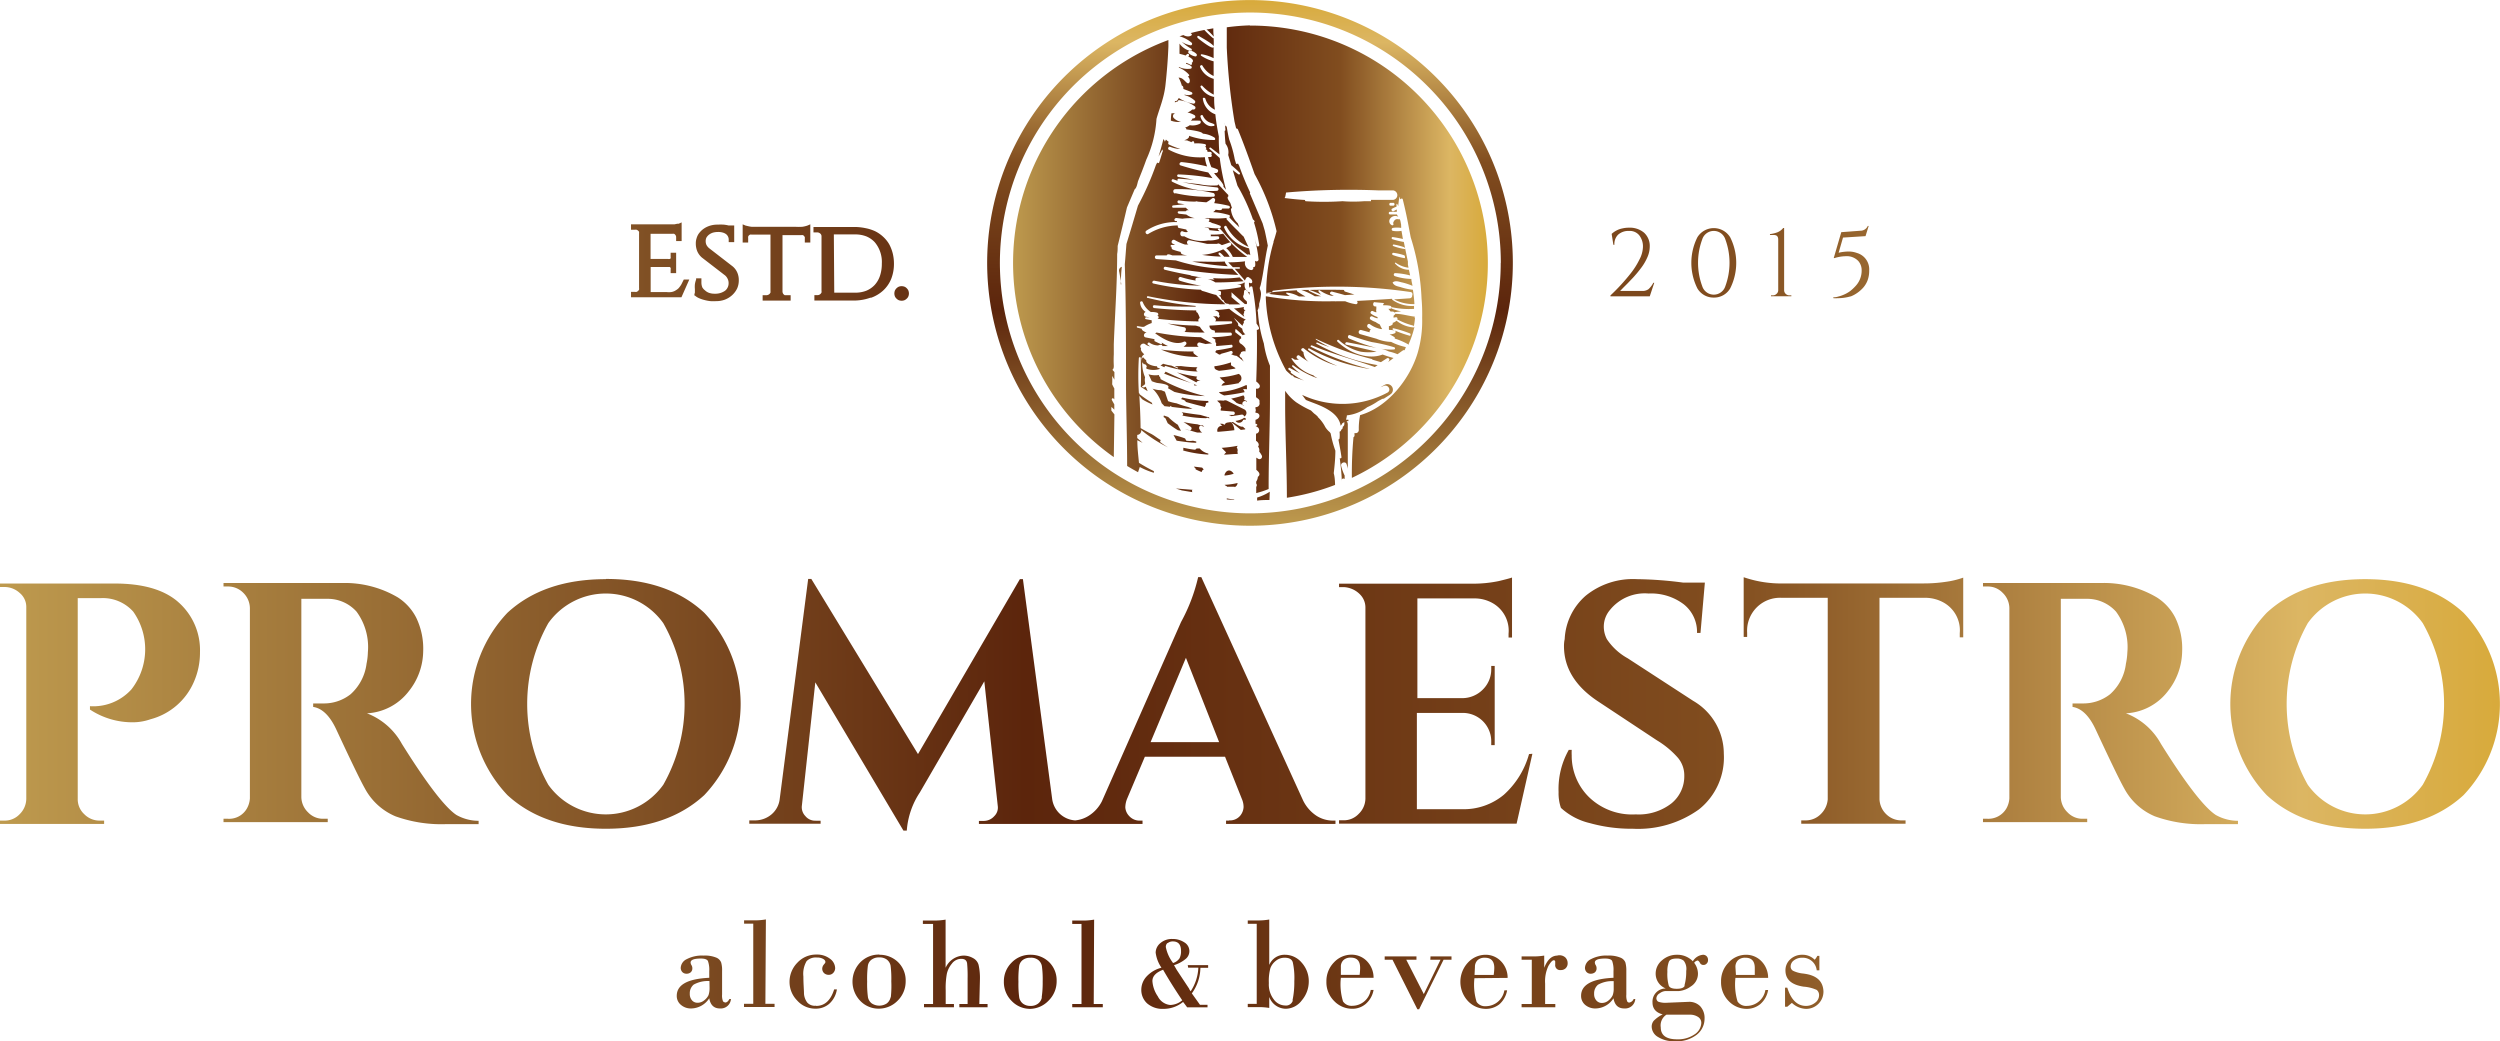
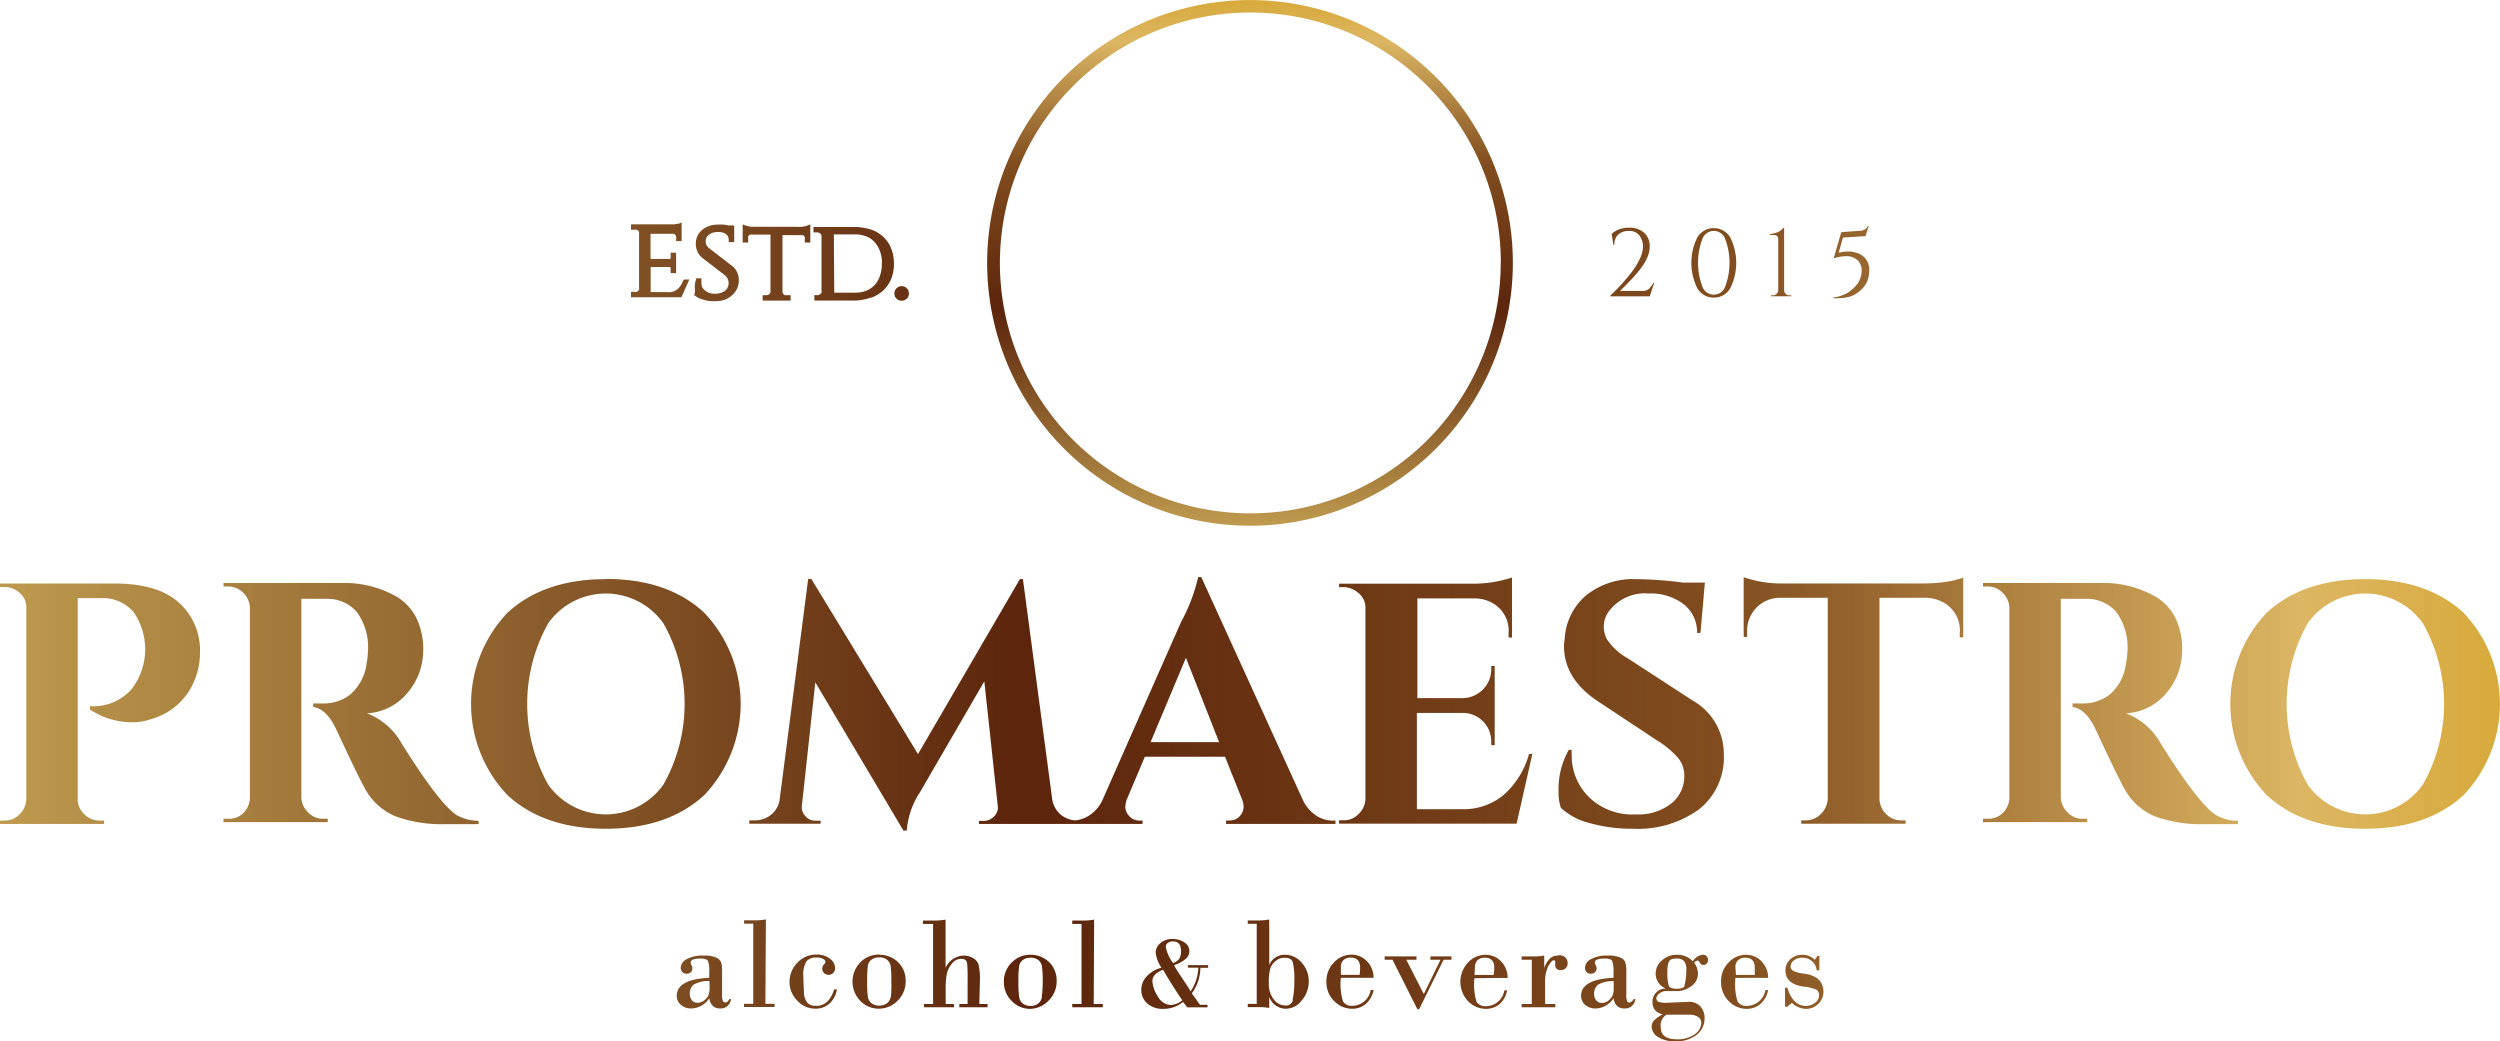
<svg xmlns="http://www.w3.org/2000/svg" xmlns:xlink="http://www.w3.org/1999/xlink" id="Слой_1" data-name="Слой 1" viewBox="0 0 245.4 102.23">
  <defs>
    <style>.cls-1{fill-rule:evenodd;fill:url(#linear-gradient);}.cls-2{fill:url(#linear-gradient-2);}.cls-3{fill:url(#linear-gradient-3);}</style>
    <linearGradient id="linear-gradient" x1="195.44" y1="139.59" x2="242.08" y2="139.59" gradientUnits="userSpaceOnUse">
      <stop offset="0" stop-color="#be9a4e" />
      <stop offset="0.41" stop-color="#5c250c" />
      <stop offset="0.69" stop-color="#814d1f" />
      <stop offset="0.92" stop-color="#dcb663" />
      <stop offset="1" stop-color="#d8aa3b" />
    </linearGradient>
    <linearGradient id="linear-gradient-2" x1="218.76" y1="165.4" x2="218.76" y2="113.79" xlink:href="#linear-gradient" />
    <linearGradient id="linear-gradient-3" x1="96.06" y1="175.89" x2="341.47" y2="175.89" xlink:href="#linear-gradient" />
  </defs>
  <title>PRO MAESTRO GOLD LOGO ON WHITE</title>
-   <path class="cls-1" d="M212.88,118.75c-.17,0-.25.19-.12.28a1.29,1.29,0,0,0,.65.3c.13,0,.17-.16.1-.24a1.22,1.22,0,0,0-.63-.34m-1.46,14a14.9,14.9,0,0,0,3.75.35c.2,0,.16-.31,0-.36a14.66,14.66,0,0,0-3.75-.38C211.16,132.38,211.17,132.76,211.42,132.79Zm6.72,10c-.15.16.06.43.19.52s.15.14.12.37h-.19c-.45-.38-.89-.76-1.32-1.16a2.42,2.42,0,0,1,0,.47q.42.38.87.72h-.11a0,0,0,0,0,0,0h-1l-.08-.07a.37.37,0,0,1-.43-.31.39.39,0,0,1-.29-.35l-.19-.17c.08,0,.12,0,.19,0,0-.41.14-.33-.34-.51a16.56,16.56,0,0,0,2.23-.27c.13,0,.1-.24,0-.23h-.3a4.11,4.11,0,0,0,.6-.17.08.08,0,0,0,.06-.12l.1.1a.79.79,0,0,0,.36.88.11.11,0,0,0,.11,0l0,.3a4.6,4.6,0,0,0-.25-.44.16.16,0,0,0-.29.12Zm-.6,15.6c-.45,0-.89.06-1.32.07a.85.85,0,0,1,.2-.22l-.44-.45a13.58,13.58,0,0,0,1.56-.2.43.43,0,0,1-.09.16.46.46,0,0,1,.07.44A.35.35,0,0,1,217.54,158.39Zm-.29,3.22,0,0c-.24,0-.49,0-.74,0,0,0,0,0-.05-.07a.41.41,0,0,1-.19-.12,6.7,6.7,0,0,0,1.27-.18A.47.47,0,0,1,217.25,161.61Zm-1-1.14c.15-.53.6-.63.91-.14C216.88,160.39,216.58,160.44,216.28,160.47Zm-.44-5.05c.28,0,.24,0,.46.11.11-.25.28-.21.52-.26s.45.52.43.79c-.56.07-1.11.12-1.65.16a.45.45,0,0,1,.48-.59Zm1.1-.17.17,0c.16.1.72.49.88.46s.24.2.33.18a.32.32,0,0,0,0,.09l-.43.05Zm1.18-.21h0a.42.42,0,0,1-.75.1c.17,0,.74-.16.83-.31l.18.08V155A.4.4,0,0,0,218.12,155Zm.08-.37a.21.21,0,0,0-.24-.14c-.35.06-.69.11-1,.15a1.11,1.11,0,0,0-.27-.12l.48,0a.17.17,0,0,0,0-.33l-1.25-.1a.41.41,0,0,1,.07-.31.35.35,0,0,1-.1-.34l-.33-.32a2.79,2.79,0,0,1,.63,0,.41.41,0,0,1,.34,0l1.71.86A.39.39,0,0,1,218.2,154.67ZM215,146.89c.63,0,1.25-.07,1.87-.16.17,0,.12-.29,0-.29h-1.55a.47.47,0,0,1,0-.17.39.39,0,0,0-.14-.06.44.44,0,0,1-.4-.46,19.12,19.12,0,0,0,2.14-.2c.13,0,.1-.22,0-.22l-1.59,0c.23-.18-.05-.4-.21-.5a1.15,1.15,0,0,0,.37,0l.19.17a.45.45,0,0,1,.14-.19l-.12-.1c.14-.27-.22-.42-.42-.49.48,0,1-.07,1.44-.12v0a7.63,7.63,0,0,0,1.63,1.07c-.13.06-.27.15-.18.31a.49.49,0,0,0-.14.3l-.84-.79a3,3,0,0,0,.31.43.43.43,0,0,1,.1.34l.4.3a.76.76,0,0,0,.31.55.62.62,0,0,0-.26.09c-.21-.21-.44-.4-.66-.6l-.09.05a.48.48,0,0,1,0,.24c.2.15.39.32.6.46a.22.22,0,0,0,0,.16.28.28,0,0,0-.06.51,1.44,1.44,0,0,1,.48.47v.3a.49.49,0,0,0-.44.08.51.51,0,0,1-.14.26.27.27,0,0,0,.2.29,1.57,1.57,0,0,0,.22.37c-.09-.08-.58-.49-.65-.52l-.06-.05a1.25,1.25,0,0,1-.57-.19l.11,0a.16.16,0,0,0-.12-.29c-.31.11-.62.19-.92.27v0c-.09.08-.08.06-.21.09l-.4-.25a1.63,1.63,0,0,0,.11-.17,15,15,0,0,0,1.49-.27c.16,0,.13-.3,0-.28l-1.49.13a.39.39,0,0,1,0-.26.38.38,0,0,1-.08-.37Zm-6.39,2.84a.25.25,0,0,0-.28-.19c-.14-.24-.33-.44-.07-.69a2.34,2.34,0,0,0,.32.31c-.08.38.76.6,1.06.58l0,.11.31.14a2,2,0,0,1-1.33,0l-.07-.09A.15.15,0,0,0,208.62,149.73Zm1.22.87c0,.1,0,.15.1.19l.06.22a17.92,17.92,0,0,0,4.35,1.66,13.63,13.63,0,0,1-3-.41l-.64-.37c.35-.4-.93-.48-1.1-.52a4.5,4.5,0,0,1-.48-.16l-.32-.68A2.35,2.35,0,0,0,209.84,150.6Zm3.42-2.1a4.48,4.48,0,0,0,.44.32,8.9,8.9,0,0,1-3.67-.72,22.81,22.81,0,0,0,3.2.19A.17.17,0,0,0,213.26,148.5Zm-3,1a5.75,5.75,0,0,0,.8.18l.59.27c.06,0,.11-.06,0-.09l-.28-.14a4.14,4.14,0,0,0,.61,0,12.32,12.32,0,0,0,1.72.12c-.08,0-.12,0-.17.11a.2.2,0,0,0,.14.31,11.16,11.16,0,0,1-3.13-.53.12.12,0,0,0-.17.11l-.39-.18A.87.87,0,0,0,210.23,149.49Zm3.27,1.84c-.63-.35-1.29-.66-1.94-1a12.27,12.27,0,0,0,2,.42c-.25.25.15.36.32.43C213.74,151.19,213.58,151.13,213.5,151.33Zm.06.29-.3,0a.13.13,0,0,0-.1-.17c-1-.35-1.93-.62-2.85-1a.67.67,0,0,0,.14-.19c1,.47,2,.93,3,1.31A.26.26,0,0,0,213.56,151.62Zm.88,1.9a.27.27,0,0,0-.12.21c-.64-.16-1.27-.32-1.89-.5,0-.16-.35-.24-.49-.29a.21.21,0,0,0,.15-.14,11.19,11.19,0,0,0,2.57.34.24.24,0,0,0,0,.16C214.49,153.3,214.37,153.4,214.44,153.52Zm-4.39-1.43.34.14c.1.31.2.62.31.93a4.81,4.81,0,0,0,.83.21,8.88,8.88,0,0,0,1.14.36l.43.18c-.67,0-1.36-.11-2-.18l-.2-.11,0,.09-.56-.06c-.08-.1-.18-.19-.27-.29a3.51,3.51,0,0,0-.9-1.43A2.48,2.48,0,0,0,210.05,152.09Zm.25,2.48.41.14a5.72,5.72,0,0,0,.95.77c.09.2.2.39.31.59l-.31-.06a11,11,0,0,1-1-.69l-.22-.48-.19-.13A.33.33,0,0,0,210.3,154.57Zm3.57,1.39,0,0c-.1.11.1.22.18.28l-.48,0c-.42-.11-.83-.24-1.23-.37,0,0,0,0,0,0a2.7,2.7,0,0,0,.4.14.19.19,0,0,0,.15-.35c-.22-.16-.45-.31-.68-.46a10.59,10.59,0,0,0,1.37.23,1.85,1.85,0,0,0,.53.11l.14.14-.24-.09C213.81,155.45,213.65,155.85,213.87,156Zm-1.5.86a2.39,2.39,0,0,0,.12.22,2,2,0,0,0,.65,0l.33.08a.21.21,0,0,0,0,.12c-.59,0-1.31-.11-1.93-.2l-.31-.56A8.15,8.15,0,0,1,212.37,156.82Zm1.83,3.05a.28.28,0,0,0-.2.25c-.22-.09-.43-.18-.64-.29h.09a1.71,1.71,0,0,1-.22-.25l.81.1v0Zm-2-1.9a1.2,1.2,0,0,1,0-.24,10.28,10.28,0,0,0,1.07.19.21.21,0,0,0,.22-.12l.31,0a1.54,1.54,0,0,0,.85.5l0,.1A11,11,0,0,1,212.16,158Zm2.46-3.14a.14.14,0,0,0-.21,0,11.84,11.84,0,0,1-2.36-.26c.17-.12.06-.25-.07-.33q.93.16,1.86.27c.27.08.55.17.83.23,0,.06,0,0,.07.09Zm-.23-7.27-.62-.16a.21.21,0,0,0-.2.34l.09.08-1.48,0a1.23,1.23,0,0,0,.24-.22.18.18,0,0,0-.21-.28c-.83.41-2-.22-2.84-.84.08,0,.08,0,.15-.06a25.5,25.5,0,0,0,4.36.46,11.56,11.56,0,0,0,1.1.61A5.65,5.65,0,0,0,214.39,147.56Zm-2.07-1.64c-.59-.11-1.16-.23-1.71-.38.92.11,1.85.18,2.77.2l.4.12a2.15,2.15,0,0,0,.47.56c-.71,0-1.41,0-2.11-.07,0,0,0,0,0,0h.15C212.46,146.27,212.56,146,212.32,145.92Zm6-1.69.13,0v0a.7.7,0,0,0-.14,0c-.16,0-.22.16-.18.28-.15.13,0,.24,0,.36-.34-.27-.66-.54-1-.82.33,0,.66-.08,1-.14A.19.19,0,0,0,218.27,144.23Zm-.19,9.37,0,0c-.14-.06-.33-.18-.46-.15l-.29-.12a3.36,3.36,0,0,0-.53-.42,10.65,10.65,0,0,0,1.2-.32.35.35,0,0,1,.06.44l.29.12v.08A.24.24,0,0,0,218.08,153.6Zm-.48-2.22a15.41,15.41,0,0,1-1.75.26.58.58,0,0,1,.35-.32,6,6,0,0,1-.53-.49,8.35,8.35,0,0,0,1.87-.35l.09.06a.47.47,0,0,1-.1.8Zm.75.22V152a1.79,1.79,0,0,0-.4,0,.37.37,0,0,1,.16.29,19.61,19.61,0,0,1-2,.32c-.16-.08-.42-.18-.51-.33A7.47,7.47,0,0,0,218.35,151.6Zm-3.07-1.88a8.65,8.65,0,0,0,1.5-.37,1.27,1.27,0,0,1,0,.28l.43.27s0,0,0,.06c-.54.09-1.07.17-1.6.22C215.36,150.07,215.23,150,215.28,149.72Zm-.28-8.64a13.57,13.57,0,0,0,2.63-.07l.39.38h0c-1,.07-1.86.12-2.77.11a2.28,2.28,0,0,0-.76-.33,5.19,5.19,0,0,0,.68.05Zm1.12-2.1c-.1-.1-.56-.68-.56-.26.08.13.16.12.22.25a16.34,16.34,0,0,1-1.84-.17,5.78,5.78,0,0,0,2.08-.55,2.54,2.54,0,0,1,.64.74Zm.46.94a27.14,27.14,0,0,1-3.62-.47c1.08,0,2.15.06,3.22,0C216.31,139.62,216.44,139.77,216.58,139.92Zm-1-3.54.07.09-1-.1c.06-.22-.3-.26-.47-.31h.09a5,5,0,0,0,1.38.13c.12,0,.2-.19.07-.25a5,5,0,0,0-.8-.27.71.71,0,0,0-.35-.13c.12-.06.13-.28,0-.3a2.45,2.45,0,0,0-.38,0l.24-.07a8.46,8.46,0,0,0,1.94,0,.14.14,0,0,0,0,.16c.35.36.69.73,1.05,1.07.19.19.39.42.61.61.15.34.31.68.47,1a4.6,4.6,0,0,1-2.15-2c-.07-.16-.3,0-.23.13a3.56,3.56,0,0,0,2.36,2,.08.08,0,0,0,.07,0,6.52,6.52,0,0,1,.13.69.23.23,0,0,0-.29-.05c-.4-.32-.82-.6-1.2-.94a12.61,12.61,0,0,1-1.12-1.19,3.4,3.4,0,0,0-.33-.37C215.71,136.15,215.55,136.28,215.62,136.38Zm-4.56-11.48.3,0a.28.28,0,0,0-.15.47,1.32,1.32,0,0,0,.71.37,2.15,2.15,0,0,1-1-.12C211,125.4,211,125.15,211.06,124.9Zm-5,16.8c-.06-.42-.13-.84-.21-1.25a.38.38,0,0,1,.26-.48C206.11,140.54,206.09,141.12,206.07,141.7Zm9.09-15.55a.11.11,0,0,0,0-.19c-.19-.1-.39-.12-.58-.24a1.34,1.34,0,0,1-.51-.59c-.06-.14-.29,0-.23.1C214,125.7,214.58,126.32,215.16,126.15Zm-.68-9.48.62-.11c0,.28,0,.55.05.82A6.4,6.4,0,0,0,214.48,116.67Zm-2.69.67.37-.12c.52.31,1,0,.78-.13a.19.19,0,0,0-.07-.06c.44-.12.9-.22,1.35-.31a9.49,9.49,0,0,0,.72.7l0,0,.12.1a.09.09,0,0,0,.07,0,5.62,5.62,0,0,1,0,.82c0-.21-1.19-.87-1.41-1s-.24.11-.12.2,1.52,1.23,1.53.83c0,.37,0,.74,0,1.12a4.09,4.09,0,0,0-1.15-.38.08.08,0,0,0-.06.15,4,4,0,0,0,1.21.54c0,.48,0,1,0,1.44a2.51,2.51,0,0,1-1.09-1c-.08-.16-.3,0-.23.13a2,2,0,0,0,1.33,1.15v0c0,.51,0,1,0,1.55l0,0a4.15,4.15,0,0,1-1.11-.85c-.08-.11-.25,0-.17.13a1.92,1.92,0,0,0,1.2.92.1.1,0,0,0,.12,0c0,.42,0,.85.08,1.28a1.69,1.69,0,0,1-.94-1.08c-.05-.13-.27-.12-.25,0a1.86,1.86,0,0,0,1.23,1.53c.07.73.2,1.46.34,2.18a14.88,14.88,0,0,0,.07,1.76l-.86-.66c-.08-.06-.2.05-.12.12l1,.89a21.79,21.79,0,0,0,.62,3.12l-.26-.31c.13-.25-.78-1.08-.91-1.34l.19,0c.19,0,.29-.29.1-.37a5.31,5.31,0,0,0-.56-.2,5.16,5.16,0,0,1-.32-1l.23,0a.13.13,0,0,0,.07-.24.15.15,0,0,0-.06-.26,1.51,1.51,0,0,0-.3,0c0-.13-.06-.29-.23-.2a0,0,0,0,0,0,0,.16.16,0,0,0-.06-.31l.06,0a.14.14,0,0,0,0-.25,3.81,3.81,0,0,0-1.07-.07c0-.26-.13-.27-.3-.12a.6.6,0,0,0-.26-.11c-.1-.09-.3-.07-.43-.08.17-.05.55-.21.47-.44a7.09,7.09,0,0,0,2.48.41c.13,0,.12-.18,0-.25a2.56,2.56,0,0,0-1.12-.37c-.1-.24-1.29-.37-1.62-.42a.15.15,0,0,0-.15-.17,1.59,1.59,0,0,0,.49-.24,1.56,1.56,0,0,0,1-.15c.1-.07.1-.27,0-.29a6.76,6.76,0,0,0-.9,0,.48.48,0,0,0,.17-.23l.12,0a.17.17,0,0,0,.08-.31,2.21,2.21,0,0,0-.7-.27,1.25,1.25,0,0,0,.47-.29l.15,0a.18.18,0,0,0,.12-.3,3.34,3.34,0,0,0-1.5-.61.16.16,0,0,0-.21.15.27.27,0,0,0-.26.08l0-.16c.21.07.29-.15.38-.29a3.75,3.75,0,0,0,1.45.56.18.18,0,0,0,.12-.3,2.32,2.32,0,0,0-1-.54l0-.06a1.06,1.06,0,0,0,.68,0c.09,0,.13-.18,0-.23-.27-.13-.54-.21-.8-.32,0-.13,0-.3-.15-.32a3.44,3.44,0,0,0-.32-.79c.37,0,.53.26.8.5s.47-.28.1-.62c.11,0,.18-.08.13-.16a2.56,2.56,0,0,0-1-.7v-.07a2,2,0,0,0,1.17.17.14.14,0,0,0,.06-.22,1.15,1.15,0,0,0-.52-.25c0-.06,0,0,0-.1a1.56,1.56,0,0,1,.42.19c.08,0,.24,0,.12-.19a.21.21,0,0,0,.07-.34,1,1,0,0,0-.4-.27c.19-.21,0-.34-.14-.23l-.12.12c-.2-.07-.41-.12-.6-.17,0-.34,0-.68,0-1a1.81,1.81,0,0,0,1.06.72.12.12,0,0,0,.09-.22,4.55,4.55,0,0,1-.94-.69,2.16,2.16,0,0,0,.88.36c.14,0,.19-.16.11-.25A3.12,3.12,0,0,0,211.79,117.34Zm-6.46,41.31a23.32,23.32,0,0,1,5.36-40.94c0,.21,0,.43,0,.64-.05,1.27-.15,2.53-.29,3.79s-.57,2.22-.88,3.31a11.21,11.21,0,0,1-1,4c-.25.71-.53,1.41-.81,2.11-.07.24-.13.66-.33.8l-.76,1.79c-.29,1.26-.6,2.52-.91,3.77,0,.26,0,.53-.05.79,0,3-.22,5.91-.33,8.86v1l0,0a10,10,0,0,0,0,1.09h0c0,.17,0,.31-.14.42l.2.22v.75l-.22-.37a7.42,7.42,0,0,1,0,.82,4,4,0,0,0,.21.41V153c-.16-.24-.29-.06-.24.05s.16.29.24.44v.52a1.79,1.79,0,0,0-.29-.27v.35l.3.38Zm2.38,1.48c-.36-.19-.72-.4-1.07-.61,0-2.68-.1-5.37-.11-8,0-3.93,0-7.86-.12-11.79.06-.67.11-1.35.16-2,.39-1.25.76-2.5,1.13-3.76a28.33,28.33,0,0,0,1.77-4l.13-.25a.1.1,0,0,0,.19,0c.11-.33.21-.66.31-1l.05-.11a.84.84,0,0,1-.05-.17c-.13.24-.26.48-.38.72.17-.57.34-1.15.48-1.73a.6.6,0,0,1,.14.26l.11-.21a2.15,2.15,0,0,0,.28.23.16.16,0,0,0,0,.25,7.31,7.31,0,0,0,.88.36l.25.09s0,0,0,0a3,3,0,0,1-1-.22c-.16-.06-.28.22-.12.29a6.52,6.52,0,0,0,3.53.73,3.46,3.46,0,0,0,.22.91l-.2-.05a19.35,19.35,0,0,0-2.3-.38c-.21,0-.3.27-.09.33a26,26,0,0,0,2.7.69l.42.56a22.44,22.44,0,0,0-3.35-.37c-.14,0-.18.23,0,.25.48.07,1,.18,1.52.28l-1.47-.11c-.13,0-.17.11-.12.21l-.43-.15c-.13-.06-.24.19-.1.24a8.38,8.38,0,0,0,4.41.89.17.17,0,0,0,0-.33,34.37,34.37,0,0,1-3.4-.51l1.64.19a6.46,6.46,0,0,0,1.75.12c.07,0,.09-.06.1-.12a4.11,4.11,0,0,0,.29.3c.24.26.46.51.71.76l0,.15c-.21.09.12.51.2.64l.16.49a.15.15,0,0,0-.1.16,2.18,2.18,0,0,0,.67,1.34l.16.4c-.34-.33-.69-.64-1-1a.12.12,0,0,0,0-.21,7.16,7.16,0,0,0-1.57-.29v0c.08-.07.19-.13.23-.23.19,0,.62.14.65-.12l.65,0a.14.14,0,0,0,0-.27,11.1,11.1,0,0,0-1.44-.26,1,1,0,0,0,.1-.32.19.19,0,0,0-.28-.16,4.1,4.1,0,0,1-.59.4l-.85-.07a.22.22,0,0,0-.22,0q-.83,0-1.62-.12c-.19,0-.18.28,0,.3l.57.08-1.12.11c-.15,0-.15.24,0,.23.42,0,.83,0,1.24,0a1.16,1.16,0,0,0,.31.27.26.26,0,0,0-.33.08c-.22,0-.44,0-.65,0s-.15.22,0,.24l.71.08a1.89,1.89,0,0,0,.81.35c-.37,0-.84,0-1.19.06l-.59-.07c-.2,0-.29.26-.09.3l.14,0a.3.3,0,0,0,0,.1,5.2,5.2,0,0,0-3,.84c-.2.13,0,.45.19.32a5.63,5.63,0,0,1,2.89-.83h0c0,.1,0,.23.12.25l.72.15a.18.18,0,0,0,.18.17.11.11,0,0,0-.09.08.75.75,0,0,1-.42-.06c-.3-.14-.37.45-.06.48l.2,0a3.48,3.48,0,0,0,2.33.4,2.64,2.64,0,0,0,.94-.11.15.15,0,0,0,0-.3h-.69a.21.21,0,0,0,0-.16c.41,0,.83,0,1.23-.09a10.63,10.63,0,0,0,2.36,2.28h0l-1.42,0a2.4,2.4,0,0,0-.64-.86c.14-.08.29-.16.42-.25s.06-.36-.12-.3-.49.18-.73.25c-.09-.05-.37-.25-.45-.12-.34,0-.68,0-1,0-.58-.14-1.19-.24-1.72-.36a.22.22,0,0,0-.12.42l.17,0-.51,0a5,5,0,0,1-1-.44c-.23-.12-.43.22-.21.35l.25.13h-.34c-.09,0-.19.16,0,.19a.22.22,0,0,0,.14.28,6.61,6.61,0,0,0,.76.22c-.05.28.39.29.61.34l-1.44,0c-.15-.05-.49-.21-.55,0l-1,0c-.22,0-.22.34,0,.36l1.89.13a17.11,17.11,0,0,0,5.54.82l.59.61a50.51,50.51,0,0,1-7.13-.8.15.15,0,0,0-.08.29c.82.2,1.66.38,2.51.53a.18.18,0,0,0,.07.05l1.05.19c-.2,0-.75-.1-.6.29a10.22,10.22,0,0,1-1.48-.35.19.19,0,0,0-.1.36,14.14,14.14,0,0,0,2.09.49,25,25,0,0,1-4.59-.49c-.18,0-.26.24-.07.28a25.09,25.09,0,0,0,4.66.61.31.31,0,0,0,.15.12c.43.11.9.3,1.35.39.29.32.6.63.91.92a38.05,38.05,0,0,1-7.59-.79.09.09,0,1,0,0,.17,30.15,30.15,0,0,0,4.67.78.08.08,0,0,0,0,.07c-1.35,0-2.7,0-4.07-.14-.18,0-.17.26,0,.28,1.37.14,2.74.22,4.12.23,0,.1,0,.19.12.22a2.3,2.3,0,0,1,.23.53.23.23,0,0,0-.11.33,39.68,39.68,0,0,1-4.05-.26.15.15,0,0,0,.06-.27l-.1,0a.17.17,0,0,0,0-.33,1.73,1.73,0,0,0-.6-.06,2.07,2.07,0,0,1-.81-1,.14.14,0,0,0-.25.07,1.18,1.18,0,0,0,.55.92h0a.24.24,0,0,0,0,.46c.3.07.61.14.07.06-.12,0-.18.16-.05.19l.57.11,0,.27a3.25,3.25,0,0,0-.77.38.17.17,0,0,0-.14,0l-.5-.08a.08.08,0,0,0,0,.15l.43.11c0,.19.34.32.49.38-.28,0-.39.41-.1.47l.86.17,0,.19c.2.1.4.2.6.28s.13-.07.1-.14a4.82,4.82,0,0,0,.63.35l-.54,0c-.07-.21-.3-.1-.45-.06a1.51,1.51,0,0,1-.82-.27c-.12-.08-.27.1-.16.2l.21.16a1,1,0,0,1-.46-.2c-.28-.23-.67.15-.42.38-.1.21.17.47.31.6a.52.52,0,0,0-.2.72.18.18,0,0,0,.09.07v0a.15.15,0,0,0-.09.13,3.44,3.44,0,0,0,.28,1.33,1.23,1.23,0,0,0,0,.51l0,.17-.21.17c-.17,0-.06.27.28.08.06.15.14.3.18.44l-.67-.43c.05-.94,0-1.9,0-2.84a.1.1,0,0,0-.19,0,28,28,0,0,0,0,3.43.07.07,0,0,0,.07.07v.07a13.94,13.94,0,0,0,1.19.82l.08.18a5.93,5.93,0,0,1-1-.5,3.17,3.17,0,0,1-.29-.35c.06,1.06.11,2.11.12,3.17.33.19.66.38,1,.55s.66.45,1,.64a.13.13,0,0,0,0,.24,7.12,7.12,0,0,0,.7.47,13.87,13.87,0,0,1-2.64-1.71.42.42,0,0,1-.39.48v.31l.53.47-.52-.26c0,.76.09,1.47.16,2.22a16.22,16.22,0,0,0,1.47.82.42.42,0,0,0,0,.16,7.26,7.26,0,0,1-1.39-.57Zm4.3,1.79-.59-.19,1.51.12.13,0a.16.16,0,0,0,0,.24Zm5.17.94-.76-.06,0-.1c.23.05.45.08.68.11Zm3.43,0c-.4,0-.81,0-1.21.06,0-.12,0-.18,0-.3a5.13,5.13,0,0,0,1.24-.57Zm13.29-24a5.18,5.18,0,0,0-1.1-.26.11.11,0,0,0-.06.22,6.4,6.4,0,0,0,1.12.3C234,139.14,234,138.92,233.9,138.87Zm0-.79a6.73,6.73,0,0,0-1.09-.29c-.11,0-.15.13,0,.17a5.31,5.31,0,0,0,1.11.28C234,138.26,234,138.12,233.89,138.08Zm-1.12-4.38-.27,0c-.18,0-.18.29,0,.28l.27,0A.12.12,0,0,0,232.77,133.7Zm1.7,12.85a11.16,11.16,0,0,0-1.67-.53.08.08,0,1,0-.05.15,11.7,11.7,0,0,0,1.63.58C234.5,146.77,234.58,146.6,234.47,146.55Zm-.17,1.09a6.63,6.63,0,0,0-1.41-.62.11.11,0,0,0,0-.12,2.69,2.69,0,0,0-.5-.28,1.45,1.45,0,0,0,.5-.11.15.15,0,0,0,0-.28,3.68,3.68,0,0,0-.57-.06.13.13,0,0,0,0-.11,1,1,0,0,0,0-.25.67.67,0,0,0,.36-.17.12.12,0,0,0,0-.15.94.94,0,0,0,.39-.22,3,3,0,0,0,1.68.66.1.1,0,0,0,.09-.08A9.41,9.41,0,0,1,234.3,147.64Zm.59-2.68a8.3,8.3,0,0,1-.12.89.11.11,0,0,0-.06-.1,6.92,6.92,0,0,1-1.57-.61l0,0c.07-.08,0-.22-.12-.21a.93.93,0,0,0-.24.05.25.25,0,0,0,0-.12.43.43,0,0,0,0-.07c.05-.05.11-.1.16-.16a.12.12,0,0,0,0-.08.08.08,0,0,0,.07.05c.63,0,1.24.21,1.86.27A.57.57,0,0,1,234.89,145ZM228,142.25a.14.14,0,0,0,.09.16l.92.29-.93.06c-.43-.13-.88-.24-1.28-.35-.16,0-.27.2-.11.27l.3.14h-.25a3.65,3.65,0,0,1-1.13-.53c-.07-.05-.18,0-.12.12a1.8,1.8,0,0,0,.26.3,10.36,10.36,0,0,0-1.16-.46C225.73,142.22,226.87,142.22,228,142.25Zm-3.43,0a.05.05,0,0,0,0,.1,9.31,9.31,0,0,0,1.16.52l-.61,0a6.18,6.18,0,0,0-1.33-.62Zm-4.19.29c1-.12,2-.2,3-.26a.08.08,0,0,0,0,.1,7.93,7.93,0,0,0,.82.51h-.64a3,3,0,0,0-1.22-.38s-.08.07,0,.1a1.72,1.72,0,0,0,.34.24,22.64,22.64,0,0,1-2.31-.25A.13.13,0,0,0,220.38,142.55Zm2.6,8.11s-.08,0-.12,0a6.23,6.23,0,0,1-.55-.49,16.08,16.08,0,0,1-2-7.15.61.61,0,0,0,0-.14,35.24,35.24,0,0,0,6.71.49,1.4,1.4,0,0,0,.29,0c.27,0,.53,0,.79,0a4.19,4.19,0,0,0,1.06.29c.18,0,.21-.24.08-.32h0c1.17-.06,2.32-.13,3.47-.21,0,0,0,.06,0,.08a3.27,3.27,0,0,0,2.15.62,2.64,2.64,0,0,1,0,.29,7.76,7.76,0,0,1-2.14-.16c-.1,0-.13.11,0,.15a5.36,5.36,0,0,0,.89.26,5.48,5.48,0,0,0-.6.07.07.07,0,0,0-.06.06.22.22,0,0,0-.21-.12l-.18,0-.22-.27.19,0a.15.15,0,0,0,0-.29,2.39,2.39,0,0,0-.7-.05.14.14,0,0,0,0-.11l.11-.11-1-.09a.27.27,0,0,0-.09.23h0s0,0,0,0a.2.2,0,0,0,.21.19h.1s0,0,0,.07,0,.14,0,.21a.25.25,0,0,0,0,.19l0,.11a1.21,1.21,0,0,1-.33-.12c-.15-.08-.33.14-.19.25a2.15,2.15,0,0,0,.64.33l0,.13a2,2,0,0,1-.47-.17.18.18,0,1,0-.18.31,2,2,0,0,0,.46.22s0,0,0,0a2.33,2.33,0,0,0,.41.24,3.19,3.19,0,0,0,.23.45l-.11,0a2.68,2.68,0,0,1-1.08-.47c-.21-.14-.39.19-.19.34l.28.19a.21.21,0,0,0-.12.26l-.85-.23a.21.21,0,0,0-.11.4l1.62.46a4,4,0,0,0,1.44.31h0a6,6,0,0,0,1.45.51l-.12.31a.24.24,0,0,0-.14,0c-.19.12-.37.26-.56.39a5,5,0,0,0-.85-.27s0,0,0,0a3.64,3.64,0,0,0-.88-.29,4.85,4.85,0,0,0,1.41.09.11.11,0,0,0,0-.21,16.19,16.19,0,0,0-2.19-.51,17.89,17.89,0,0,1-2.15-.68c-.21-.07-.29.25-.09.33a19.85,19.85,0,0,0,2.67.92l-.68-.13-2.21-.43c-.16,0-.23.2-.07.24l2.19.5.8.19a5.13,5.13,0,0,1-1.56,0,4.68,4.68,0,0,1-2.15-1.14c-.1-.08-.24.06-.14.15,1.08,1.05,2.95,1.85,4.44,1.27a10.22,10.22,0,0,0,1.07.34l-.54.41a1.53,1.53,0,0,0,.11-.16.16.16,0,0,0-.22-.22l-.59.38-.85-.25s0-.05,0-.05a28,28,0,0,1-5.54-2,0,0,0,1,0,0,.07,14.45,14.45,0,0,0,1.34.75c-.4-.14-.8-.27-1.2-.45-.08,0-.15.08-.07.12a18.47,18.47,0,0,0,6,2.1l-.28.19c-2.05-.74-4.16-1.27-6.18-2.13-.1,0-.18.1-.08.15A27.29,27.29,0,0,0,230.5,150l-.08,0a18.53,18.53,0,0,1-5.83-2c-.1-.06-.18.08-.09.15a14.08,14.08,0,0,0,2.84,1.56,9.32,9.32,0,0,1-3.28-1.71c-.15-.12-.37.09-.22.22l.18.15a.12.12,0,0,0,0,.1,1.22,1.22,0,0,0,.51.84,9.39,9.39,0,0,1-.93-.62c-.16-.12-.37.15-.21.28a1.09,1.09,0,0,0,.17.13h0l-.33,0s0,0-.07,0a2.61,2.61,0,0,0-.28-.17,0,0,0,0,0-.06.06,4,4,0,0,0,2.18,1.65.15.15,0,0,0,.05.07l.33.2-.19-.06a9.45,9.45,0,0,1-2.2-1.21c-.07,0-.15.06-.09.12a6.54,6.54,0,0,0,.77.68c-.32-.16-.63-.33-1-.53-.11-.08-.21.1-.1.18l.21.15a.13.13,0,0,0,0,.16,7,7,0,0,0,1.29.75l-1-.35Zm5.29,3.9c0,.15-.06.29-.08.44l.23,0,0,0s0,.09,0,.14l-.18,0a.49.49,0,0,1,.12.33v4.4c0-.16-.07-.32-.11-.48-.08-.35-.63-.2-.54.15a4.6,4.6,0,0,0,.34.94c0,.11,0,.23,0,.35a.16.16,0,0,0-.28.06c0,.09,0,.18,0,.26,0-.8-.11-1.6-.2-2.39.06.08.19,0,.17-.09-.08-.58-.19-1.15-.3-1.73a.13.13,0,0,0,.11-.11,2.91,2.91,0,0,0,0-.66.19.19,0,0,0,.16-.19h0a.28.28,0,0,0,.15-.17s0-.08,0-.11a.39.39,0,0,0,.15-.19,1,1,0,0,0,0-.3.5.5,0,0,1-.2.15.61.61,0,0,1-.15.23c-.16-1-1.12-1.59-2.07-2-.44-.19-.9-.34-1.34-.53h0c-.14-.17-.25-.34-.38-.5a9.33,9.33,0,0,0,8.38-.22c.43-.24.05-.85-.38-.65l-.29.12a3.79,3.79,0,0,1,.34-.2s0,0,0,0a1.11,1.11,0,0,1,.19-.09.55.55,0,0,1,.53.91l-.16.13,0,0-.47.3a.39.39,0,0,1-.26.09l-.11.06-.3.16a6.24,6.24,0,0,1-1.07.6A3.91,3.91,0,0,1,228.27,154.56ZM225.84,136a0,0,0,0,0,0,.09A0,0,0,1,0,225.84,136Zm-5.12,13.71c0,1,0,2.05,0,3.08,0,3-.14,6-.13,9a7.92,7.92,0,0,1-1.22.4v-.61a.26.26,0,0,0,0-.33v-.19a.88.88,0,0,0,.16-.46c.33-.25.07-.51-.15-.69v-1.2l.19.12a.25.25,0,0,0,.34-.34,2.27,2.27,0,0,0-.25-.38.53.53,0,0,0-.11-.48c.17-.2,0-.45-.2-.57v-.58a.56.56,0,0,0,0-.12.35.35,0,0,0,.15-.64l-.2-.12v0c.24,0,.23-.21,0-.21V155c.56-.17.47-.7,0-.69v-.14a.25.25,0,0,0,0-.24v-.18a.36.36,0,0,0,.39-.46l0-.06c.05-.24-.2-.32-.34-.46v-.83l.13,0a.25.25,0,0,0,.21-.38,1.22,1.22,0,0,0-.32-.32c.06-1.68.1-3.4.06-5.07.12,0,.26-.07.21-.21a2.44,2.44,0,0,0-.24-.41A23.52,23.52,0,0,0,219,142c0-.12-.23-.17-.28.06a1.57,1.57,0,0,1-.06-.53c.46.25.38-.34.07-.44a.2.2,0,0,0-.35,0,1.34,1.34,0,0,0-.12.24c-.32-.39-.66-.78-1-1.16.15,0,.31,0,.46,0a.08.08,0,0,0,0-.15l-.64,0-.46-.48a13.09,13.09,0,0,0,1.66-.1.69.69,0,0,0,.6.86.2.2,0,0,0,.18-.3c.32.09.2-.44.19-.62a.2.2,0,0,0,.35-.1,11.42,11.42,0,0,0-.48-2.38l.3,1a.13.13,0,0,0,.25-.06,15.15,15.15,0,0,0-.52-2.22c.15-.07,0-.23-.1-.29a18.46,18.46,0,0,0-1.52-3.31c-.15-.51-.31-1-.46-1.53.18.14.36.28.55.41a.1.1,0,0,0,.12-.16c-.26-.26-.53-.5-.82-.74l-.3-1a1.35,1.35,0,0,0-.26-1.1c-.05-.41-.07-.85-.09-1.26a.11.11,0,0,0,.08-.13l-.06-.67c0,.13,0,.34.18.37.07.43.15.86.25,1.28a10.85,10.85,0,0,1,.54,1.93l.12.4a.1.1,0,0,0,.19,0l.13.25a26.2,26.2,0,0,0,1.08,2.62.13.13,0,0,0,0,.16l1.22,2.87.21.72c.11.49.21,1,.3,1.46-.29,1.28-.4,2.58-.7,3.86a2.67,2.67,0,0,1-.09.26.57.57,0,0,1,0,.13,1.12,1.12,0,0,1,.12.54,4.45,4.45,0,0,1-.18.91c0,.29,0,.57,0,.85,0-.21,0-.42-.05-.63,0,.12,0,.24-.07.36s0,.17,0,.28a13,13,0,0,0,.58,3.05A9.12,9.12,0,0,0,220.72,149.69Zm6.39,11.68a22.73,22.73,0,0,1-4.73,1.26c0-3-.17-6.16-.17-9.11v-1.39a4.67,4.67,0,0,0,1.09,1.13,10.36,10.36,0,0,0,1.44.8c.12.11.23.23.35.33a1.73,1.73,0,0,1,.21.17.87.87,0,0,0,.1.08.13.13,0,0,1,0,.05,3.65,3.65,0,0,1,.75,1,2.11,2.11,0,0,0,.44.5h0l.09.13a10.52,10.52,0,0,0,.46,1.69c0,.75-.08,1.5-.16,2.21C227.08,160.6,227.1,161,227.11,161.37Zm-8.35-45.09a23.32,23.32,0,0,1,10,44.4,38.59,38.59,0,0,1,.16-4,.17.17,0,0,0,.1-.16c0-.08,0-.17,0-.25a.31.31,0,0,0,.42-.29,6.5,6.5,0,0,1,.13-1.46c2.69-.77,4.85-3.49,5.64-6.08a11.18,11.18,0,0,0,.45-3.47,17.2,17.2,0,0,0-.06-1.89,23,23,0,0,0-1.06-6c-.05-.24-.09-.49-.14-.72-.18-1-.39-2-.64-3,0-.13-.21-.13-.28,0,0-.09,0-.19-.05-.29s0,0,0,0q-.08.45-.12.93l-.1-.22a0,0,0,0,0-.07,0l0,.28a2.6,2.6,0,0,0-.42.19c-.17.08,0,.33.14.25l.31-.17c0,.07,0,.15,0,.23-.22,0-.44,0-.66,0a.13.13,0,0,0,0,.26h.68a.07.07,0,0,1,0,.05v0a1.18,1.18,0,0,1,.13.18.61.61,0,0,0-.81.19.43.43,0,0,0,.21.65c.11,0,.19-.15.08-.2.1-.32.27-.45.5-.4l.16,0a.92.92,0,0,1,.08.25l.06.33a.18.18,0,0,0,0,.11l0,.16a2.81,2.81,0,0,0-.82,0,.15.15,0,0,0,0,.29,2.42,2.42,0,0,0,.85,0h0c.05.26.09.53.14.8-.33-.08-.66-.14-1-.19-.13,0-.15.19,0,.22a7.87,7.87,0,0,0,1.09.26c.13.64.26,1.28.4,1.92,0,.05,0,.09,0,.14l0,.17.06.3a2.85,2.85,0,0,1-1.27-.5s-.09,0-.06.08a1.82,1.82,0,0,0,1.37.62l.12.56a6.63,6.63,0,0,0-1.46-.23c-.18,0-.21.26,0,.31a5.68,5.68,0,0,0,1.58.26c0,.23.08.45.11.68a5.68,5.68,0,0,0-1.08-.35c-.29-.07-.58-.19-.85,0a.05.05,0,0,0,0,.07c.16.28.45.32.75.4a5.64,5.64,0,0,0,1.22.26l0,0q.11.7.15,1.41a4.06,4.06,0,0,1-2-.46l1.55-.11a.26.26,0,0,0,.23-.29c.07-.13,0-.3-.14-.32a49.52,49.52,0,0,0-13.54-.13.54.54,0,0,1-.65.29,18,18,0,0,1,.72-5.05.22.22,0,0,0,0-.08c.09-.24.18-.55.3-1a21.25,21.25,0,0,0-2.16-5.61c-.52-1.48-1.07-3-1.63-4.37a.18.18,0,0,0-.18-.11l-.16-.67s0,0,0,0a62.08,62.08,0,0,1-.76-7.26c0-.65,0-1.31,0-2A21.68,21.68,0,0,1,218.76,116.28ZM222.24,133c0,.07-.05.15-.08.23.65.08,1.3.15,2,.19,0,0,0,.11.06.12a27.29,27.29,0,0,0,3.62,0h0a13.75,13.75,0,0,0,2.13,0c.22,0,.45,0,.67,0a.59.59,0,0,1,0-.13h2.18a.47.47,0,0,0,0-.93h-1.44a70.47,70.47,0,0,0-9.08.21C222.27,132.85,222.26,132.93,222.24,133Z" transform="translate(-96.06 -113.79)" />
  <path class="cls-2" d="M237,121.35a25.8,25.8,0,1,0,7.56,18.24A25.73,25.73,0,0,0,237,121.35Zm6.37,18.24a24.58,24.58,0,1,1-7.2-17.37A24.49,24.49,0,0,1,243.38,139.59Z" transform="translate(-96.06 -113.79)" />
  <path class="cls-3" d="M284.79,171.06H271.22a11.34,11.34,0,0,1-4-.61v5.86h.34v-.41a3.23,3.23,0,0,1,3.36-3.43h4.55v19.79a2.26,2.26,0,0,1-.69,1.45,2.07,2.07,0,0,1-1.47.61h-.44v.33h10.24l0-.33h-.4a2.11,2.11,0,0,1-1.5-.61,2.16,2.16,0,0,1-.66-1.48V172.47h4.51a3.71,3.71,0,0,1,1.79.47,3.12,3.12,0,0,1,1.58,3v.41h.34v-5.86a8.34,8.34,0,0,1-1.7.41A14.65,14.65,0,0,1,284.79,171.06Zm23.39,15.75a6.6,6.6,0,0,0-3.44-3,5.54,5.54,0,0,0,4.11-2.16,6.44,6.44,0,0,0,1.41-3.92,7,7,0,0,0-.67-3.3,5.09,5.09,0,0,0-1.82-2,10.2,10.2,0,0,0-5.52-1.41H290.71v.34h.44a2,2,0,0,1,1.49.62,2.12,2.12,0,0,1,.66,1.5v18.68a2.29,2.29,0,0,1-.3,1,2.05,2.05,0,0,1-1.85,1h-.44v.33h10.23v-.33h-.44a2,2,0,0,1-1.49-.63,2.12,2.12,0,0,1-.66-1.5V172.57h2.56a3.82,3.82,0,0,1,2.86,1.26,5.87,5.87,0,0,1,1.11,4,6.38,6.38,0,0,1-.14,1.11,4.77,4.77,0,0,1-1.56,3,4.25,4.25,0,0,1-2.68.9h-1v.34c.9.14,1.66.89,2.29,2.26q2.16,4.64,2.79,5.75a6.07,6.07,0,0,0,3,2.73,13.31,13.31,0,0,0,4.86.77h3.3v-.33a4.44,4.44,0,0,1-2.19-.58Q311.82,192.63,308.18,186.81Zm-172.67,0a6.62,6.62,0,0,0-3.43-3,5.54,5.54,0,0,0,4.1-2.16,6.39,6.39,0,0,0,1.42-3.92,7,7,0,0,0-.68-3.3,5.14,5.14,0,0,0-1.81-2,10.25,10.25,0,0,0-5.52-1.41H118v.34h.44a2.08,2.08,0,0,1,1.5.62,2.15,2.15,0,0,1,.65,1.5v18.68a2.29,2.29,0,0,1-.3,1,2,2,0,0,1-1.85,1H118v.33h10.23v-.33h-.43a2,2,0,0,1-1.5-.63,2.12,2.12,0,0,1-.66-1.5V172.57h2.56a3.8,3.8,0,0,1,2.86,1.26,5.87,5.87,0,0,1,1.11,4,6.19,6.19,0,0,1-.13,1.11,4.83,4.83,0,0,1-1.57,3,4.22,4.22,0,0,1-2.67.9h-1v.34c.9.14,1.66.89,2.29,2.26q2.16,4.64,2.79,5.75a6.07,6.07,0,0,0,3,2.73,13.31,13.31,0,0,0,4.86.77h3.3v-.33a4.44,4.44,0,0,1-2.19-.58Q139.15,192.63,135.51,186.81Zm110.64,1a8.39,8.39,0,0,1-2.48,4,6.15,6.15,0,0,1-4.12,1.41h-4.41v-9.45h4.51a2.79,2.79,0,0,1,2.79,2.89v.27h.34v-7.77h-.34v.3a2.77,2.77,0,0,1-.81,2,2.84,2.84,0,0,1-2,.86h-4.44v-9.79h5.65a3.58,3.58,0,0,1,1.75.47,3.11,3.11,0,0,1,1.55,3v.37l.34,0v-5.89c-.16.06-.6.18-1.31.35a12.2,12.2,0,0,1-2.73.25H227.5v.34h.44a2.38,2.38,0,0,1,1.64.74,1.81,1.81,0,0,1,.51,1.28v18.74a2.12,2.12,0,0,1-.66,1.5,2,2,0,0,1-1.49.63h-.44v.33h17.43l1.55-6.86Zm3.9-.41a7.81,7.81,0,0,0-1,4.14,4.44,4.44,0,0,0,.23,1.55,6.35,6.35,0,0,0,2.85,1.5,15.23,15.23,0,0,0,4.22.55,10.25,10.25,0,0,0,6.48-1.9,6.51,6.51,0,0,0,2.44-5.47,6,6,0,0,0-3-5.18l-6.43-4.18a5.87,5.87,0,0,1-2.05-1.88,2.67,2.67,0,0,1-.3-1.31,2.51,2.51,0,0,1,.6-1.55,4.38,4.38,0,0,1,3.8-1.62,5.3,5.3,0,0,1,3.45,1.06,3.45,3.45,0,0,1,1.3,2.81h.34l.43-4.94h-2.12a37.25,37.25,0,0,0-4.57-.34,7.35,7.35,0,0,0-5,1.62,6,6,0,0,0-2.07,4.27,3.05,3.05,0,0,0-.07.67q0,3.19,3.27,5.39l5.85,3.87a8.72,8.72,0,0,1,2.07,1.72,2.68,2.68,0,0,1,.62,1.75,3.42,3.42,0,0,1-1.26,2.72,5.23,5.23,0,0,1-3.51,1.08A6.08,6.08,0,0,1,252,192a5.68,5.68,0,0,1-1.66-4.06,4.89,4.89,0,0,1,0-.54Zm87.83-13.46q-3.58-3.3-9.66-3.3t-9.66,3.3a13,13,0,0,0,0,17.9q3.58,3.3,9.66,3.3t9.66-3.3a13,13,0,0,0,0-17.9Zm-4,16.88a6.93,6.93,0,0,1-11.29,0,16.22,16.22,0,0,1,0-15.86,6.93,6.93,0,0,1,11.29,0,16.09,16.09,0,0,1,0,15.86Zm-117.17,3.52h-.3v.33h10.74v-.33h-.3a3,3,0,0,1-1.59-.49,3.8,3.8,0,0,1-1.28-1.47l-10-21.94h-.31a17.18,17.18,0,0,1-1.68,4.41l-7.77,17.6a3.6,3.6,0,0,1-1.28,1.41,3,3,0,0,1-1.34.46,2.43,2.43,0,0,1-2.26-2.11l-2.87-21.57h-.3l-10,17.17L175.7,170.62h-.31l-2.79,21.57a2.32,2.32,0,0,1-.82,1.55,2.51,2.51,0,0,1-1.64.58h-.53v.33h7v-.3h-.5a1.24,1.24,0,0,1-1-.46,1.23,1.23,0,0,1-.34-1l1.32-12.12,8.65,14.55h.33a7.79,7.79,0,0,1,1.28-3.74l6.33-10.91L194,192.9a1.16,1.16,0,0,1-.34,1,1.37,1.37,0,0,1-1,.47h-.51v.3h16.06v-.33H208a1.37,1.37,0,0,1-1.11-.46,1.34,1.34,0,0,1-.37-.84,2.41,2.41,0,0,1,.17-.83l1.75-4.14h7.87l1.65,4.14a2,2,0,0,1,.17.81,1.45,1.45,0,0,1-.35.86A1.32,1.32,0,0,1,216.69,194.32ZM209,186.64l3.47-8.28,3.26,8.28Zm-53.47-16q-6.08,0-9.66,3.3a13,13,0,0,0,0,17.9q3.59,3.3,9.66,3.3t9.66-3.3a13,13,0,0,0,0-17.9Q161.63,170.62,155.55,170.62Zm5.64,20.18a6.93,6.93,0,0,1-11.29,0,16.22,16.22,0,0,1,0-15.86,6.93,6.93,0,0,1,11.29,0,16.09,16.09,0,0,1,0,15.86Zm-47.69-18q-2.09-1.76-6.2-1.75H96.06v.34h.44A2.21,2.21,0,0,1,98,172a1.77,1.77,0,0,1,.64,1.4v18.81a2.15,2.15,0,0,1-.65,1.5,2,2,0,0,1-1.5.63h-.44v.33h10.23v-.33h-.43a2.09,2.09,0,0,1-1.52-.63,2,2,0,0,1-.64-1.5V172.5H106a4,4,0,0,1,3.14,1.33,6.41,6.41,0,0,1-.18,7.63,5.05,5.05,0,0,1-4.07,1.65v.33a7.56,7.56,0,0,0,4.27,1.25,5.33,5.33,0,0,0,1.68-.3,6.42,6.42,0,0,0,4.24-3.64,7.09,7.09,0,0,0,.61-2.93A6.26,6.26,0,0,0,113.5,172.84Zm68.9,34.67a2.55,2.55,0,0,0-1.88.77,2.72,2.72,0,0,0,0,3.77,2.48,2.48,0,0,0,1.82.77,2.58,2.58,0,0,0,1.86-.79,2.65,2.65,0,0,0,.78-1.93,2.5,2.5,0,0,0-.75-1.85A2.58,2.58,0,0,0,182.4,207.51Zm1.1,4.19a1,1,0,0,1-.38.61,1.35,1.35,0,0,1-1.46,0,1,1,0,0,1-.38-.6,9.74,9.74,0,0,1-.08-1.55,10.17,10.17,0,0,1,.07-1.55.9.9,0,0,1,.36-.6,1.21,1.21,0,0,1,.75-.22,1.17,1.17,0,0,1,.76.22,1,1,0,0,1,.36.59,10,10,0,0,1,.07,1.54A10.26,10.26,0,0,1,183.5,211.7Zm-7.32.83a1,1,0,0,1-.86-.31,1.63,1.63,0,0,1-.32-.86c0-.37-.06-.94-.06-1.7a2.45,2.45,0,0,1,.32-1.51,1.27,1.27,0,0,1,1-.35,1.23,1.23,0,0,1,.61.13c.16.09.23.19.23.3s-.05.13-.15.26a.65.65,0,0,0-.16.39.61.61,0,0,0,.18.45.67.67,0,0,0,.46.17.59.59,0,0,0,.45-.2.69.69,0,0,0,.18-.46,1.18,1.18,0,0,0-.51-.92,2.06,2.06,0,0,0-1.32-.41,2.5,2.5,0,0,0-1.89.81,2.67,2.67,0,0,0-.76,1.87,2.59,2.59,0,0,0,.75,1.83,2.37,2.37,0,0,0,1.81.8,2,2,0,0,0,1.34-.48,2.38,2.38,0,0,0,.75-1.41h-.27C177.6,212,177,212.53,176.18,212.53Zm-4.92-8.47a6.34,6.34,0,0,1-1.27.09h-.87v.33H170v7.86h-.91v.32h3v-.32h-.9Zm-4,8.14a.23.23,0,0,1-.22-.13,1.53,1.53,0,0,1-.08-.64V209.1a2.68,2.68,0,0,0-.09-.83.86.86,0,0,0-.48-.48,2.94,2.94,0,0,0-1.24-.2,3.23,3.23,0,0,0-1.66.35,1,1,0,0,0-.59.85.61.61,0,0,0,.15.41.56.56,0,0,0,.43.17.61.61,0,0,0,.39-.13.5.5,0,0,0,.17-.4.57.57,0,0,0-.09-.32.52.52,0,0,1-.08-.25c0-.26.34-.39,1-.39.38,0,.61.08.7.24a2.59,2.59,0,0,1,.13,1v.65c-2.13.1-3.19.69-3.19,1.77a1.12,1.12,0,0,0,.4.88,1.49,1.49,0,0,0,1.05.36,2.15,2.15,0,0,0,1.74-1q.17,1,1.05,1a1,1,0,0,0,1.08-.93h-.15C167.53,212.1,167.39,212.2,167.23,212.2Zm-1.53-1.41a2.17,2.17,0,0,1-.1.7,1.37,1.37,0,0,1-.41.5,1,1,0,0,1-.67.25A.71.71,0,0,1,164,212a.93.93,0,0,1-.23-.66,1.11,1.11,0,0,1,.38-.9,2.86,2.86,0,0,1,1.55-.35Zm65.18-1a2.32,2.32,0,0,0-.68-1.66,2.1,2.1,0,0,0-1.49-.61,2.35,2.35,0,0,0-1.72.76,2.62,2.62,0,0,0-.74,1.88,2.58,2.58,0,0,0,.76,1.91,2.44,2.44,0,0,0,1.78.76,2,2,0,0,0,1.29-.45,2.34,2.34,0,0,0,.8-1.4h-.28a1.84,1.84,0,0,1-1.81,1.56,1,1,0,0,1-.91-.43,5.79,5.79,0,0,1-.21-2.32Zm-3.21-1.07a.87.87,0,0,1,.26-.67,1,1,0,0,1,.71-.24c.62,0,.92.34.92,1a5.24,5.24,0,0,1-.05.69h-1.84ZM256,212.2a.22.22,0,0,1-.22-.13,1.53,1.53,0,0,1-.08-.64V209.1a3,3,0,0,0-.09-.83.85.85,0,0,0-.49-.48,2.91,2.91,0,0,0-1.24-.2,3.19,3.19,0,0,0-1.65.35,1,1,0,0,0-.59.85.61.61,0,0,0,.15.41.55.55,0,0,0,.43.17.63.63,0,0,0,.39-.13.5.5,0,0,0,.17-.4.57.57,0,0,0-.09-.32.52.52,0,0,1-.08-.25q0-.39,1-.39c.39,0,.62.08.7.24a2.59,2.59,0,0,1,.13,1v.65q-3.18.15-3.18,1.77a1.15,1.15,0,0,0,.39.88,1.53,1.53,0,0,0,1.06.36,2.12,2.12,0,0,0,1.73-1c.12.68.47,1,1.06,1a1,1,0,0,0,1.08-.93h-.16A.57.57,0,0,1,256,212.2Zm-1.54-1.41a1.92,1.92,0,0,1-.1.7,1.44,1.44,0,0,1-.4.5,1,1,0,0,1-.67.25.71.71,0,0,1-.52-.23.93.93,0,0,1-.23-.66,1.11,1.11,0,0,1,.38-.9,2.84,2.84,0,0,1,1.54-.35Zm-5.51-3.2c-.57,0-1,.4-1.31,1.2h0v-1.2a6.4,6.4,0,0,1-1.22.08h-1V208h1v4.34h-1v.32h3.31v-.32h-1v-2a3.54,3.54,0,0,1,.32-1.73c.22-.37.39-.56.53-.56a.13.13,0,0,1,.14.14l0,.28a.48.48,0,0,0,.55.54.65.65,0,0,0,.48-.18.66.66,0,0,0,.19-.5.79.79,0,0,0-.23-.56A.86.86,0,0,0,248.91,207.59Zm-4.9,2.19a2.32,2.32,0,0,0-.68-1.66,2.08,2.08,0,0,0-1.49-.61,2.37,2.37,0,0,0-1.72.76,2.77,2.77,0,0,0,0,3.79,2.43,2.43,0,0,0,1.77.76,2.1,2.1,0,0,0,1.31-.45A2.38,2.38,0,0,0,244,211h-.27a1.86,1.86,0,0,1-1.83,1.56,1,1,0,0,1-.9-.43,5.79,5.79,0,0,1-.21-2.32Zm-3.21-1.07a.9.9,0,0,1,.26-.67,1,1,0,0,1,.72-.24c.61,0,.92.34.92,1a5.64,5.64,0,0,1-.06.69H240.8Zm22.39-1.2a1.29,1.29,0,0,0-1,.64,2.09,2.09,0,0,0-1.55-.64,2.17,2.17,0,0,0-1.47.54,1.68,1.68,0,0,0-.63,1.32,1.55,1.55,0,0,0,1,1.45v0a1.29,1.29,0,0,0-1.31,1.38c0,.6.35,1,1,1.16a3.37,3.37,0,0,0-.88.63.9.9,0,0,0-.2.59,1.2,1.2,0,0,0,.62,1,2.93,2.93,0,0,0,1.67.42,3.21,3.21,0,0,0,2.13-.64,2,2,0,0,0,.77-1.57,1.7,1.7,0,0,0-.43-1.23,1.5,1.5,0,0,0-1.1-.43l-2.17.09a2.07,2.07,0,0,1-.86-.11.4.4,0,0,1-.17-.34.61.61,0,0,1,.33-.48,1.06,1.06,0,0,1,.58-.22l.4,0,.61,0,.31,0a2.32,2.32,0,0,0,1.15-.45,1.46,1.46,0,0,0,.7-1.32,1.79,1.79,0,0,0-.37-1,.53.53,0,0,1,.36-.23s.12.07.2.22a.37.37,0,0,0,.36.22.41.41,0,0,0,.3-.13.45.45,0,0,0,.14-.35.51.51,0,0,0-.16-.4A.51.51,0,0,0,263.19,207.51Zm-3.55,5.88.68,0,.86,0,.74,0a1.43,1.43,0,0,1,.76.21.68.68,0,0,1,.34.6,1.41,1.41,0,0,1-.67,1.13,2.87,2.87,0,0,1-1.7.48c-1.08,0-1.61-.4-1.61-1.18A1.25,1.25,0,0,1,259.64,213.39Zm1.76-2.85c-.09.21-.35.31-.79.31s-.69-.1-.78-.3a4.18,4.18,0,0,1-.14-1.36,2.55,2.55,0,0,1,.15-1c.09-.21.35-.31.76-.31a1,1,0,0,1,.7.22,1.32,1.32,0,0,1,.24,1A5,5,0,0,1,261.4,210.54Zm8.18-.76a2.32,2.32,0,0,0-.68-1.66,2.08,2.08,0,0,0-1.49-.61,2.33,2.33,0,0,0-1.71.76,2.58,2.58,0,0,0-.74,1.88,2.61,2.61,0,0,0,.75,1.91,2.45,2.45,0,0,0,1.78.76,2.07,2.07,0,0,0,1.3-.45,2.33,2.33,0,0,0,.79-1.4h-.27a1.86,1.86,0,0,1-1.82,1.56,1,1,0,0,1-.91-.43,5.79,5.79,0,0,1-.21-2.32Zm-3.21-1.07a.9.9,0,0,1,.26-.67,1,1,0,0,1,.72-.24c.61,0,.92.34.92,1,0,.16,0,.39,0,.69h-1.85Zm6.74.65a3,3,0,0,1-1.09-.28.48.48,0,0,1-.23-.44.74.74,0,0,1,.32-.58,1.3,1.3,0,0,1,.82-.26,1.38,1.38,0,0,1,1.42,1.24h.26v-1.42h-.2a1.78,1.78,0,0,1-.26.38,1.66,1.66,0,0,0-1.22-.49,1.68,1.68,0,0,0-1.17.44,1.44,1.44,0,0,0-.48,1.1c0,.88.59,1.41,1.78,1.59a3.88,3.88,0,0,1,1.29.32.65.65,0,0,1,.23.53.92.92,0,0,1-.39.73,1.42,1.42,0,0,1-.89.31c-.86,0-1.47-.6-1.84-1.79h-.22v1.87h.22l.45-.38a2.11,2.11,0,0,0,1.39.59,1.69,1.69,0,0,0,1.71-1.73C275,210.09,274.38,209.52,273.11,209.36Zm-80.9.57a5.9,5.9,0,0,0-.13-1.42,1.08,1.08,0,0,0-.56-.68,1.84,1.84,0,0,0-.9-.24,2,2,0,0,0-1.78,1.2h0v-4.73a6.67,6.67,0,0,1-1.28.09h-.95v.33h1v7.86h-.89v.32h2.94v-.32h-.81V211a7.73,7.73,0,0,1,.11-1.61,2.31,2.31,0,0,1,.49-1,1.14,1.14,0,0,1,.93-.48c.34,0,.53.15.57.44a12.82,12.82,0,0,1,.05,1.46v2.53h-.81v.32H193v-.32h-.81Zm11.21-5.87a6.46,6.46,0,0,1-1.28.09h-.87v.33h.91v7.86h-.91v.32h3v-.32h-.89Zm33,3.94h1l-1.64,3.37L234.1,208h1v-.33h-3.12V208h.77l2.44,4.86h.17l2.4-4.86h.78v-.33h-2.06Zm-39.23-.49a2.51,2.51,0,0,0-1.87.77,2.57,2.57,0,0,0-.76,1.87,2.61,2.61,0,0,0,.77,1.9,2.5,2.5,0,0,0,1.82.77A2.58,2.58,0,0,0,199,212a2.65,2.65,0,0,0,.78-1.93,2.5,2.5,0,0,0-.75-1.85A2.58,2.58,0,0,0,197.21,207.51Zm1.1,4.19a1,1,0,0,1-.38.61,1.16,1.16,0,0,1-.74.22,1.18,1.18,0,0,1-.72-.21,1,1,0,0,1-.38-.6,9.74,9.74,0,0,1-.08-1.55,10.17,10.17,0,0,1,.07-1.55.94.94,0,0,1,.36-.6,1.21,1.21,0,0,1,.75-.22,1.15,1.15,0,0,1,.76.22,1,1,0,0,1,.36.59,9.58,9.58,0,0,1,.08,1.54A9.83,9.83,0,0,1,198.31,211.7Zm14.36-2.92h1a4.57,4.57,0,0,1-.75,2.31.83.83,0,0,1-.16-.26L211.57,209l-.27-.47a3.36,3.36,0,0,0,1.18-.64,1,1,0,0,0,.33-.75,1,1,0,0,0-.5-.85,2.07,2.07,0,0,0-1.18-.33,1.71,1.71,0,0,0-1.16.4,1.22,1.22,0,0,0-.47.94,3.36,3.36,0,0,0,.57,1.48,3,3,0,0,0-1.47.87,1.93,1.93,0,0,0-.51,1.31,1.78,1.78,0,0,0,.57,1.32,2.3,2.3,0,0,0,1.62.54,3,3,0,0,0,1.91-.68c.12.15.25.32.4.53h2v-.25h-.74l-.8-1.12a4.34,4.34,0,0,0,.84-2.51h.76v-.26h-2Zm-2-2.42a.77.77,0,0,1,.5-.16c.53,0,.8.31.8.94a1.48,1.48,0,0,1-.15.72,1.2,1.2,0,0,1-.63.46,3.8,3.8,0,0,1-.71-1.55A.5.5,0,0,1,210.65,206.36Zm.25,6.08a1.52,1.52,0,0,1-1.23-.85,3,3,0,0,1-.53-1.5c0-.48.35-.84,1.05-1.11.52.91,1.14,1.9,1.88,3A1.92,1.92,0,0,1,210.9,212.44Zm11.27-4.93a1.62,1.62,0,0,0-1.56,1h0v-4.46a6.44,6.44,0,0,1-1.23.09h-.88v.33h.88v7.86h-.88v.32h.92a6.25,6.25,0,0,1,1.19.08v-1.08h0a1.75,1.75,0,0,0,1.62,1.16,2,2,0,0,0,1.58-.83,2.86,2.86,0,0,0,.68-1.85,2.72,2.72,0,0,0-.69-1.84A2.15,2.15,0,0,0,222.17,207.51Zm.76,4.48a.7.7,0,0,1-.77.5,1.41,1.41,0,0,1-1.1-.59,2.42,2.42,0,0,1-.49-1.61,4.85,4.85,0,0,1,.15-1.46,1.61,1.61,0,0,1,.53-.72,1.35,1.35,0,0,1,.88-.31c.43,0,.7.15.79.45a7.07,7.07,0,0,1,.15,1.85A8.59,8.59,0,0,1,222.93,212ZM184.06,143.1a.73.73,0,0,0,.23.16.87.87,0,0,0,.28.05.81.81,0,0,0,.27-.05.73.73,0,0,0,.23-.16.63.63,0,0,0,.16-.23.81.81,0,0,0,.05-.27.87.87,0,0,0-.05-.28.73.73,0,0,0-.16-.23.63.63,0,0,0-.23-.16.86.86,0,0,0-.27-.05.82.82,0,0,0-.28.05.79.79,0,0,0-.39.39.87.87,0,0,0-.05.28.81.81,0,0,0,.05.27A.63.63,0,0,0,184.06,143.1Zm-20.34-1.87h-.54l-.06.12-.18.36a2,2,0,0,1-.18.26.89.89,0,0,1-.19.2,2.27,2.27,0,0,1-.28.18,1.2,1.2,0,0,1-.35.11,1.94,1.94,0,0,1-.44,0h-1.57V140h1.76l.12,0,.08.08a.4.4,0,0,1,0,.17v.35h.54v-2h-.54V139a.22.22,0,0,1,0,.12.2.2,0,0,1-.05.09s0,0-.06,0a.27.27,0,0,1-.13,0h-1.73v-2.47h2.15a.33.33,0,0,1,.15,0,.28.28,0,0,1,.11.08.36.36,0,0,1,.1.27v.36l.54,0v-1.83l-.29.13-.13,0-.28.06-.36,0H158v.53h.36a.48.48,0,0,1,.18,0,.38.38,0,0,1,.15.09.29.29,0,0,1,.1.12.59.59,0,0,1,0,.14v5.39a.32.32,0,0,1,0,.14.41.41,0,0,1-.1.13.42.42,0,0,1-.14.09.48.48,0,0,1-.18,0H158v.53h4.95Zm17.81,1.8a3.47,3.47,0,0,0,1.23-.73,3.19,3.19,0,0,0,.79-1.16,4,4,0,0,0,.26-1.48,4.19,4.19,0,0,0-.12-1,3.91,3.91,0,0,0-.35-.9,3.11,3.11,0,0,0-.58-.72,3.32,3.32,0,0,0-.77-.54,4.08,4.08,0,0,0-1-.32,5.2,5.2,0,0,0-1.08-.11h-4v.53h.34a.48.48,0,0,1,.32.11.35.35,0,0,1,.13.29v5.36a.32.32,0,0,1,0,.14.45.45,0,0,1-.1.14.41.41,0,0,1-.31.12H176v.53h4A4.79,4.79,0,0,0,181.53,143Zm-3.62-6.23H180a3,3,0,0,1,1.09.19,2.37,2.37,0,0,1,.83.57,3,3,0,0,1,.7,2.1,3.69,3.69,0,0,1-.18,1.2,2.5,2.5,0,0,1-.52.9,2.37,2.37,0,0,1-.83.57,3,3,0,0,1-1.09.19h-2.05Zm-13.69,5.94v.06l.05,0a1.51,1.51,0,0,0,.41.26,3.28,3.28,0,0,0,.53.18,4,4,0,0,0,.58.11,5.65,5.65,0,0,0,.58,0,2.41,2.41,0,0,0,.85-.15,2.28,2.28,0,0,0,.71-.44,2.18,2.18,0,0,0,.49-.66,1.94,1.94,0,0,0,.16-.8,1.84,1.84,0,0,0-.15-.76,1.64,1.64,0,0,0-.45-.6l-2.29-1.77a1.07,1.07,0,0,1-.28-.33.86.86,0,0,1-.08-.36.8.8,0,0,1,.07-.36,1,1,0,0,1,.25-.29,1.25,1.25,0,0,1,.38-.2,1.89,1.89,0,0,1,.5-.07,1.65,1.65,0,0,1,.48.06,1,1,0,0,1,.33.16.69.69,0,0,1,.25.58v.2h.54l0-1.64h-.56a3.43,3.43,0,0,0-.48-.08,5.49,5.49,0,0,0-.58,0,2.39,2.39,0,0,0-1.12.25,2.16,2.16,0,0,0-.43.29,2.35,2.35,0,0,0-.33.37,1.63,1.63,0,0,0-.2.45,1.55,1.55,0,0,0-.07.48,2,2,0,0,0,.15.79,1.7,1.7,0,0,0,.46.61l2.27,1.75a1,1,0,0,1,.25.34.93.93,0,0,1,.09.42.91.91,0,0,1-.09.41.88.88,0,0,1-.26.33,1.63,1.63,0,0,1-1,.29,1.61,1.61,0,0,1-.56-.08,1.13,1.13,0,0,1-.41-.25A1,1,0,0,1,165,142a1.28,1.28,0,0,1-.09-.48v-.19l0-.22h-.52l0,.13a2.09,2.09,0,0,0-.12.46,2.45,2.45,0,0,0,0,.46v.36A.81.81,0,0,0,164.22,142.74Zm5.28-5.57a.61.61,0,0,1,0-.15.35.35,0,0,1,.08-.13l.1-.07a.41.41,0,0,1,.16,0h1.85v5.55a.57.57,0,0,1,0,.14.61.61,0,0,1-.1.14.48.48,0,0,1-.33.12h-.34v.53h2.75v-.53h-.46l-.11,0a.5.5,0,0,1-.17-.15.53.53,0,0,1-.06-.19v-5.56h1.85a.33.33,0,0,1,.15,0,.28.28,0,0,1,.11.08.5.5,0,0,1,.08.12.61.61,0,0,1,0,.15v.38h.54v-1.79l-.28.12a2.62,2.62,0,0,1-.5.12,4.81,4.81,0,0,1-.7,0h-3.94l-.35,0a2.35,2.35,0,0,1-.34-.06l-.25-.06-.28-.12v1.79h.54ZM264.29,143a1.82,1.82,0,0,0,1.61-.91,5.61,5.61,0,0,0,0-5,1.89,1.89,0,0,0-3.23,0,5.61,5.61,0,0,0,0,5A1.83,1.83,0,0,0,264.29,143Zm-1.14-5.71a1.19,1.19,0,0,1,2.27,0,6.63,6.63,0,0,1,0,4.59,1.19,1.19,0,0,1-2.27,0,6.63,6.63,0,0,1,0-4.59Zm14.57,5.6a3,3,0,0,0,.65-.35,3.41,3.41,0,0,0,.57-.5,2.38,2.38,0,0,0,.43-.7,2.69,2.69,0,0,0,.17-1,1.67,1.67,0,0,0-1.21-1.72,2.3,2.3,0,0,0-.79-.14,4.34,4.34,0,0,0-1,.12l.43-1.49,2.21-.14.31-1h-.09a.79.79,0,0,1-.74.47l-1.86.14-.74,2.54.09,0a3.81,3.81,0,0,1,1.09-.18,1.55,1.55,0,0,1,1.23.47,1.36,1.36,0,0,1,.33.91,2.21,2.21,0,0,1-.61,1.56,4.1,4.1,0,0,1-.53.49,3,3,0,0,1-.6.34,3.09,3.09,0,0,1-.56.19,1.41,1.41,0,0,1-.37.07h-.11l0,.09a3.39,3.39,0,0,0,.45,0A4.43,4.43,0,0,0,277.72,142.88Zm-7.11-5.57v4.95a.46.46,0,0,1-.16.36.49.49,0,0,1-.36.15h-.19v.09h2v-.09h-.19a.5.5,0,0,1-.37-.15.49.49,0,0,1-.15-.36v-6.1h-.09a1.45,1.45,0,0,1-.56.42,3.21,3.21,0,0,1-.74.18v.09h.36C270.47,136.85,270.61,137,270.61,137.31Zm-12.17,4.23h-.09a2.21,2.21,0,0,1-.48.63,1,1,0,0,1-.62.17h-2.16l.34-.35.41-.41.41-.43c.17-.17.31-.34.44-.49s.28-.34.47-.59a5,5,0,0,0,.59-1A2.63,2.63,0,0,0,258,138a1.76,1.76,0,0,0-.56-1.37,2.17,2.17,0,0,0-1.5-.49,2.74,2.74,0,0,0-.62.07,2.17,2.17,0,0,0-1.06.54l.17,1.07h.1a1.28,1.28,0,0,1,.37-1,1.51,1.51,0,0,1,1.07-.36,1.19,1.19,0,0,1,1,.43,1.77,1.77,0,0,1,.36,1.18,2.82,2.82,0,0,1-.34,1.19,7.37,7.37,0,0,1-.85,1.35,19.54,19.54,0,0,1-2,2.18v.09H258Z" transform="translate(-96.06 -113.79)" />
</svg>